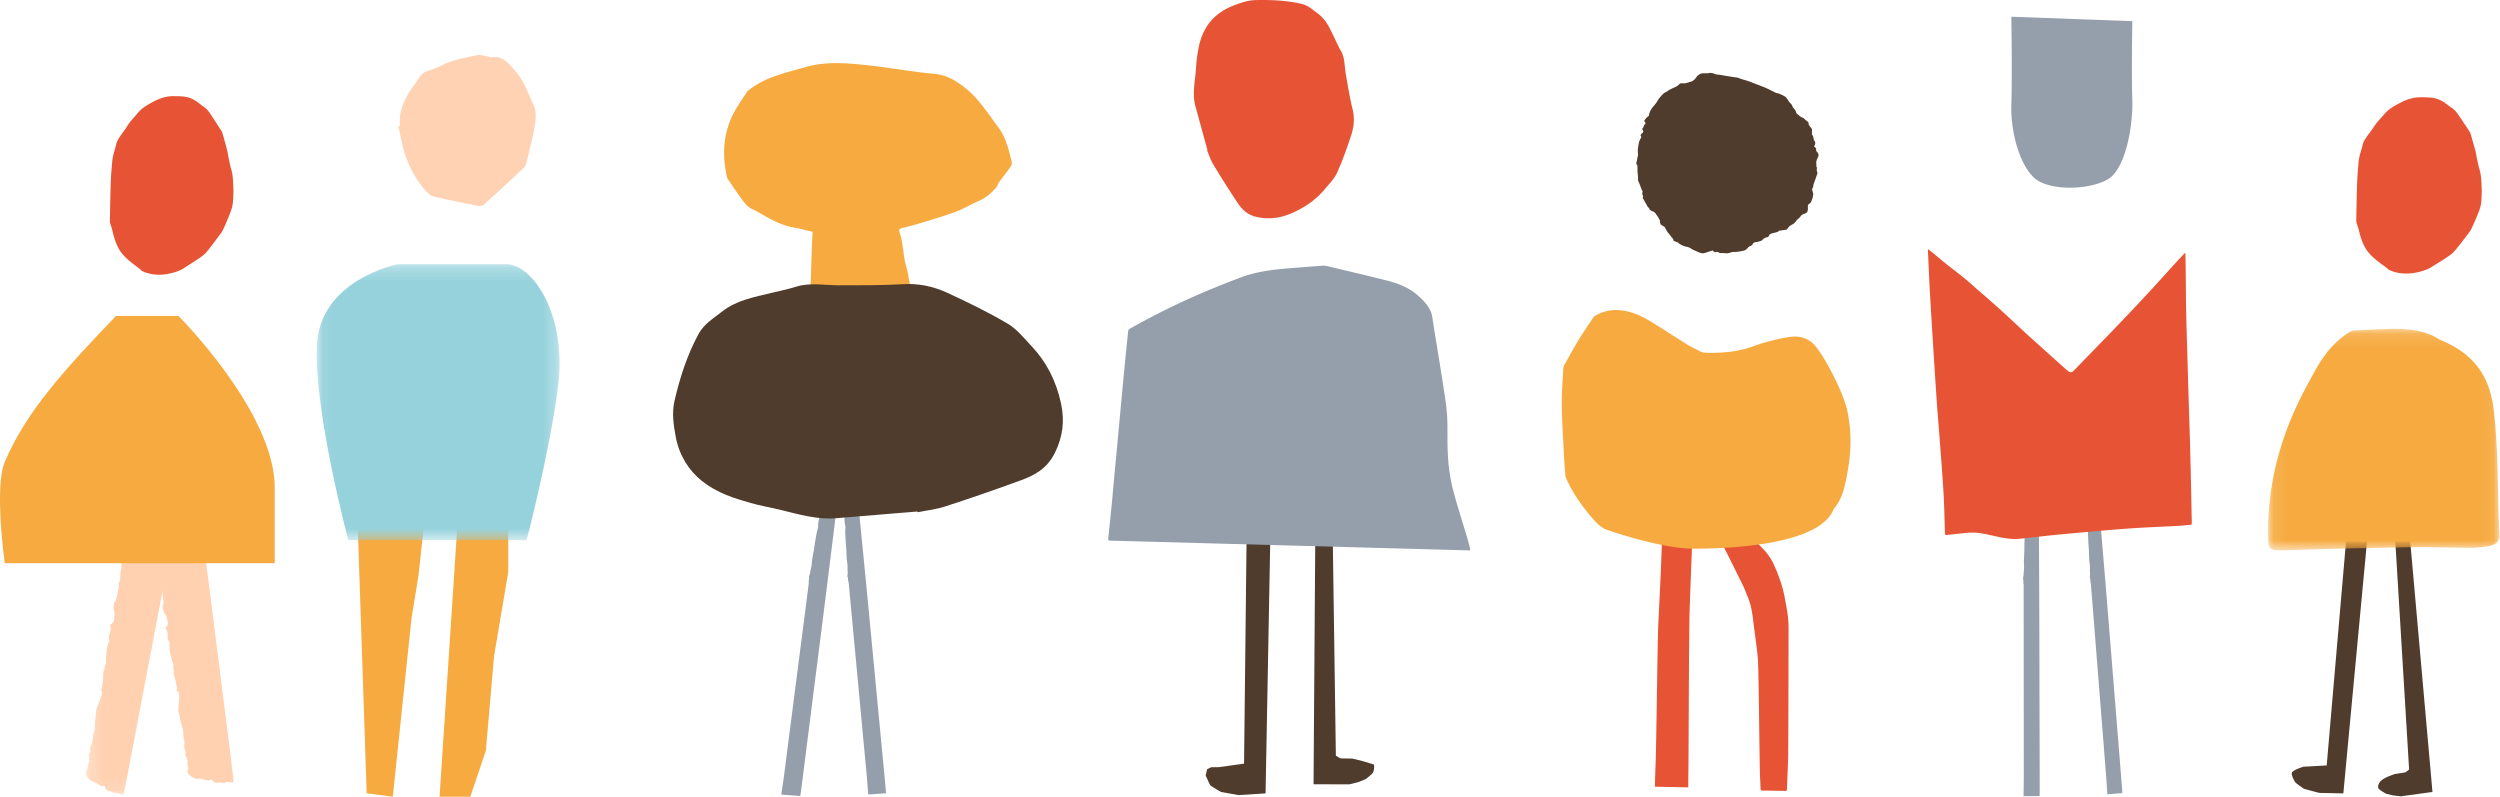
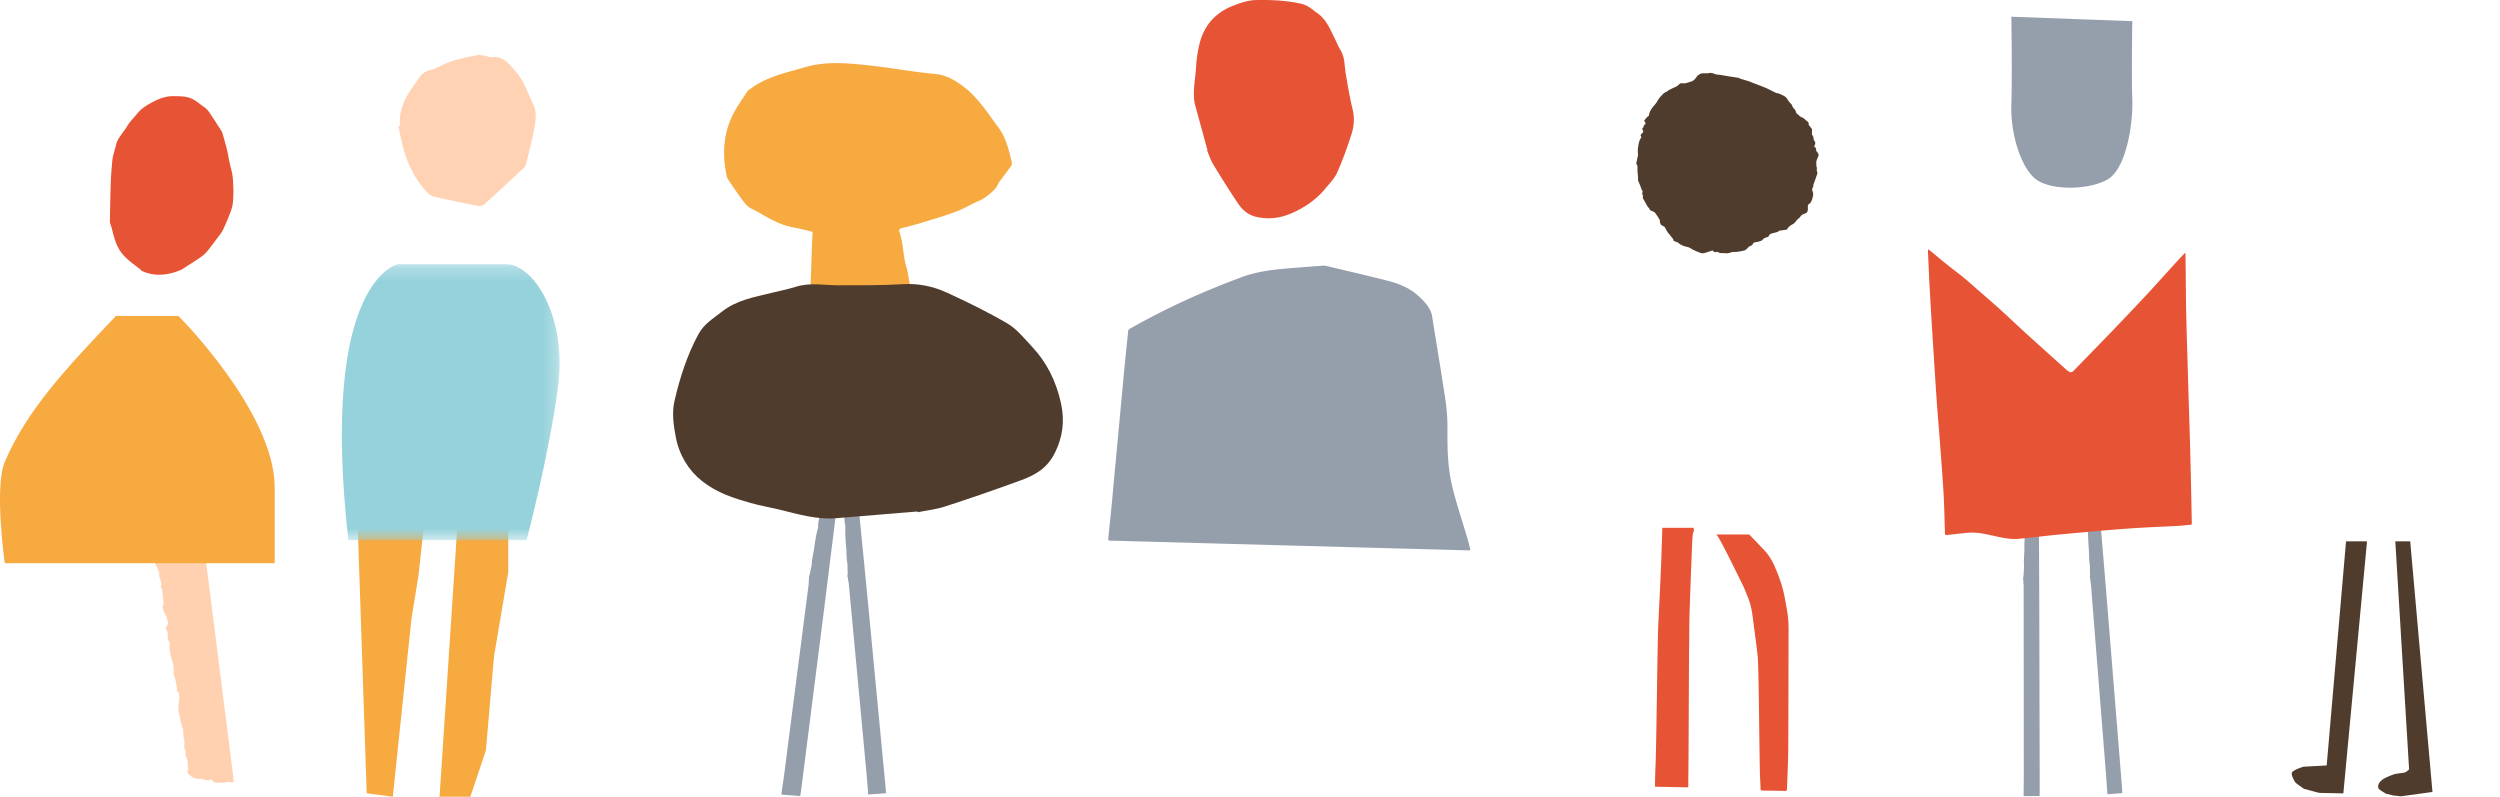
<svg xmlns="http://www.w3.org/2000/svg" xmlns:xlink="http://www.w3.org/1999/xlink" width="182" height="58" viewBox="0 0 182 58">
  <defs>
    <path id="a" d="M7.18 22.883H.229V.052h6.95v22.831z" />
    <path id="c" d="M17.741 20.325V.233H.053v20.092h17.688z" />
    <path id="e" d="M16.927.117V16.25H.092V.117h16.835z" />
  </defs>
  <g fill="none" fill-rule="evenodd">
    <g transform="translate(6 35)">
      <mask id="b" fill="#fff">
        <use xlink:href="#a" />
      </mask>
-       <path fill="#FFD1B1" d="M1.303 15.115l.112.027c.029-.232.06-.457.085-.682.012-.113.016-.226.02-.34.002-.031-.012-.064-.009-.095.004-.05.01-.1.026-.146.02-.063.066-.12.075-.184.02-.125.02-.244.09-.366.05-.086.007-.224.01-.338.002-.074.01-.147.019-.22.021-.207.036-.414.07-.619.021-.125.064-.249.115-.365a.448.448 0 0 0 .025-.297.694.694 0 0 1 .047-.383.884.884 0 0 0 .022-.623.508.508 0 0 0 .305-.532c-.007-.087.03-.177.028-.266-.003-.08-.04-.159-.049-.24-.013-.115-.032-.235-.014-.347.02-.122.013-.263.142-.348.027-.018.027-.078.036-.12.025-.104.048-.209.07-.314.025-.113.053-.226.071-.34.026-.156.09-.311.025-.473-.004-.011 0-.03.008-.04.162-.228.112-.493.137-.747.014-.145.081-.289.08-.432-.003-.22-.048-.438-.07-.658-.005-.054.011-.11.02-.165.005-.023.03-.055.022-.066-.147-.211.116-.29.14-.446.04-.259.242-.462.224-.748-.01-.164.054-.337.102-.5.056-.19.133-.372.194-.56.01-.03-.016-.071 0-.1.015-.04.036-.08.045-.123.02-.088.03-.178.053-.266.026-.103.062-.205.094-.307.046-.143.084-.289.142-.426.057-.134.136-.258.204-.387.008-.017.02-.039.015-.054-.083-.285.06-.526.144-.78a.276.276 0 0 0-.014-.16c-.038-.11-.035-.199.092-.24-.063-.191-.003-.274.184-.24.881.16 1.761.324 2.642.486.092.017.108.066.092.154-.17.926-.337 1.854-.506 2.78-.225 1.228-.45 2.455-.677 3.682-.191 1.03-.387 2.058-.583 3.087l-1.001 5.254-.91 4.791c-.131.69-.265 1.38-.399 2.07-.027.14-.053.282-.094.418-.04.127-.081.124-.192.054-.09-.058-.2-.088-.32-.137-.074.087-.166.035-.268-.015a1.182 1.182 0 0 0-.261-.084.385.385 0 0 1-.314-.292c-.024-.087-.045-.137-.153-.056-.04.029-.164-.04-.24-.082-.134-.073-.233-.185-.402-.223-.293-.067-.474-.295-.598-.567-.064-.14-.004-.236.074-.342.036-.048.045-.117.059-.179.017-.079.009-.167.042-.237.101-.218.06-.44.045-.664-.001-.014-.007-.034 0-.041.18-.186.033-.442.141-.642.15-.278.113-.6.208-.887.089-.27.076-.539.09-.812.01-.208.054-.415.078-.623.014-.112-.006-.233.03-.337.093-.273.213-.538.312-.81.047-.129.077-.267.103-.403.007-.038-.027-.085-.047-.125-.02-.045-.046-.087-.088-.162" mask="url(#b)" />
    </g>
    <path fill="#FFD1B1" d="M12.789 50.222l.123-.008c-.044-.223-.084-.441-.13-.658-.024-.108-.057-.214-.088-.32-.009-.03-.033-.057-.04-.087a.56.56 0 0 1-.02-.144c.001-.064.029-.13.018-.192-.02-.121-.057-.233-.025-.366.023-.095-.064-.21-.098-.318-.022-.068-.036-.14-.051-.21-.044-.198-.096-.395-.126-.594a1.381 1.381 0 0 1 .001-.373.403.403 0 0 0-.07-.283.618.618 0 0 1-.074-.37.799.799 0 0 0-.176-.585c.195-.162.239-.37.143-.583-.035-.08-.026-.174-.057-.255-.028-.074-.091-.137-.126-.209-.05-.104-.11-.21-.127-.319-.019-.119-.07-.248.035-.365.022-.024.003-.08 0-.121a22.554 22.554 0 0 0-.03-.313c-.01-.112-.017-.225-.035-.336-.024-.153-.007-.316-.126-.447-.008-.009-.01-.028-.005-.04.094-.259-.043-.49-.098-.733-.032-.14-.01-.292-.057-.425-.074-.203-.19-.393-.282-.591-.023-.049-.024-.106-.032-.16-.004-.022.012-.059 0-.067-.219-.154.027-.304.002-.455-.042-.252.1-.5-.01-.76-.063-.15-.052-.329-.055-.495-.003-.192.018-.384.021-.576 0-.03-.04-.062-.033-.093.003-.042.012-.085.008-.127-.007-.088-.027-.175-.031-.263-.006-.104-.002-.208-.001-.313.001-.146-.007-.292.01-.437.015-.14.056-.28.085-.42.004-.017.008-.04-.002-.053-.177-.241-.107-.507-.101-.767 0-.048-.032-.104-.066-.145-.075-.092-.1-.174.018-.249-.126-.16-.09-.254.113-.277.959-.109 1.919-.212 2.879-.318.1-.011.132.03.144.116.12.911.247 1.82.37 2.73.162 1.207.324 2.413.483 3.619.133 1.012.26 2.025.389 3.037l.653 5.174.599 4.717c.086.68.17 1.36.253 2.04.017.138.036.276.036.415 0 .13-.043.139-.18.105-.113-.027-.235-.022-.373-.033-.05.102-.161.08-.282.064a1.403 1.403 0 0 0-.296-.002c-.18.014-.32-.04-.417-.18-.053-.074-.09-.114-.176-.008-.031.039-.182.01-.273-.006-.162-.03-.3-.104-.486-.09-.324.024-.583-.136-.799-.352-.11-.111-.08-.219-.032-.34.021-.055.008-.122.002-.183-.008-.078-.044-.158-.033-.233.035-.232-.078-.427-.166-.63-.006-.012-.018-.03-.013-.039.125-.224-.107-.42-.06-.637.064-.301-.077-.59-.071-.885.006-.276-.094-.522-.167-.78-.056-.197-.078-.402-.12-.602-.022-.108-.08-.215-.077-.321.008-.281.047-.562.062-.843a2.24 2.24 0 0 0-.023-.406c-.005-.036-.055-.07-.088-.102-.036-.035-.076-.067-.143-.125" />
    <path fill="#F6AA40" d="M8.444 23h4.544S20 29.995 20 35.498V41H.346s-.778-5.533 0-7.368C1.926 29.902 4.79 26.824 8.444 23" />
    <path fill="#E75435" d="M10.332 19.722c-.039-.019-.066-.07-.104-.1-.285-.224-.58-.435-.853-.67-.296-.255-.563-.536-.749-.885-.22-.411-.345-.851-.45-1.3-.04-.175-.106-.343-.154-.515A.63.63 0 0 1 8 16.071c.02-.932.031-1.863.064-2.794.019-.527.063-1.053.112-1.577.038-.408.192-.792.282-1.189.06-.27.213-.48.362-.696.14-.203.293-.397.421-.607.224-.365.526-.666.798-.993.305-.366.705-.588 1.111-.805.464-.248.956-.42 1.494-.41.28.006.562.002.837.043.318.049.611.184.873.374.166.12.32.254.49.366.275.182.434.453.606.714.222.337.442.675.658 1.015a.858.858 0 0 1 .098.226c.115.4.23.802.332 1.207.057.225.085.457.133.685.052.246.103.492.172.734.114.4.122.81.141 1.22.004.074.001.148.001.221l.015.001c-.016.337-.011.676-.054 1.01-.03.236-.107.472-.194.697-.158.409-.325.815-.515 1.21-.098.203-.248.381-.384.564-.275.367-.54.744-.842 1.089-.167.191-.39.34-.604.486-.368.25-.751.48-1.122.727 0 0-1.529.828-2.953.133" />
    <path fill="#F6AA40" d="M26 37l.694 20.752 1.901.248 1.36-12.957.51-3.14L31 37zM33.38 37L32 58h2.241l1.132-3.367.592-6.856L37 41.659V37z" />
    <path fill="#FFD2B4" d="M29.123 9.161L29 9.177c.15.657.254 1.328.46 1.967.336 1.048.853 2.012 1.61 2.83.13.14.3.291.475.331 1.096.25 2.197.475 3.3.69a.535.535 0 0 0 .402-.113c.951-.86 1.891-1.73 2.828-2.605a.8.8 0 0 0 .233-.364c.227-.94.478-1.878.635-2.83.076-.461.103-1.017-.09-1.415-.404-.83-.666-1.733-1.304-2.459-.49-.556-.887-1.164-1.767-1.04-.123.017-.258-.064-.39-.085-.21-.034-.435-.113-.633-.073-.668.134-1.338.277-1.986.483-.488.155-.927.478-1.419.6-.39.096-.652.258-.852.58-.135.214-.288.417-.433.625-.6.86-1.059 1.766-.946 2.862" />
    <g transform="translate(23 19)">
      <mask id="d" fill="#fff">
        <use xlink:href="#c" />
      </mask>
-       <path fill="#96D2DC" d="M2.36 20.325S-.103 11.149.061 6.245C.225 1.34 5.973.233 5.973.233h7.883c1.97 0 4.434 3.797 3.777 8.86-.657 5.062-2.3 11.232-2.3 11.232H2.36z" mask="url(#d)" />
+       <path fill="#96D2DC" d="M2.36 20.325C.225 1.34 5.973.233 5.973.233h7.883c1.97 0 4.434 3.797 3.777 8.86-.657 5.062-2.3 11.232-2.3 11.232H2.36z" mask="url(#d)" />
    </g>
    <path fill="#503C2D" d="M168.696 55.762l-1 .054s-.838.246-.858.464c-.02.218.18.536.228.636.049.1.668.512.668.512l1.1.294 1.761.036 1.724-18.35h-1.528l-1.408 16.315-.687.04zM173.175 57.436c.072.082.515.341.515.341l.512.128.587.065 2.295-.315-1.62-18.246h-1.086l1.005 16.607s-.257.22-.3.22c-.043 0-.728.109-.728.109s-.334.107-.652.257c-.688.324-.599.752-.528.834" />
    <g transform="translate(165.026 23.82)">
      <mask id="f" fill="#fff">
        <use xlink:href="#e" />
      </mask>
-       <path fill="#F6AA40" d="M16.522 6.06c-.237-2.01-1.038-3.986-3.935-5.155C10.854-.235 8.564.182 6.39.233c-.234.005-.5.195-.695.336-1.434 1.036-2.057 2.36-2.758 3.648C.92 7.919-.051 11.723.109 15.637c.018.453.158.634.878.61 3.156-.1 6.313-.18 9.47-.232 1.476-.024 2.952.037 4.43.045.343.002.693-.042 1.036-.081.709-.082 1.028-.324 1.003-.868-.143-3.017-.051-6.051-.404-9.05" mask="url(#f)" />
    </g>
-     <path fill="#E75435" d="M173.905 19.641c-.04-.018-.068-.07-.107-.1-.289-.22-.589-.428-.866-.66-.3-.252-.572-.53-.76-.874-.224-.406-.351-.84-.458-1.284-.04-.172-.107-.338-.157-.508a.607.607 0 0 1-.021-.179c.019-.92.031-1.84.065-2.759.019-.52.064-1.039.113-1.556.039-.403.196-.782.286-1.174.062-.267.217-.473.368-.687.142-.2.298-.392.428-.6.227-.36.534-.657.81-.98.31-.361.717-.58 1.13-.795.47-.245.97-.415 1.517-.404.284.005.571.001.85.042.324.048.621.182.888.369.168.118.325.25.498.362.278.179.44.447.615.705.225.332.448.666.668 1.002a.835.835 0 0 1 .1.223c.116.396.233.792.337 1.19.058.223.086.453.135.678.053.243.105.486.175.724.115.396.124.801.143 1.206.004.072 0 .145 0 .218h.016c-.016.333-.011.668-.055.997a2.942 2.942 0 0 1-.197.688c-.16.404-.33.806-.523 1.196-.1.2-.252.376-.39.556-.28.362-.549.734-.855 1.075-.17.19-.397.336-.614.48-.374.248-.763.474-1.14.718 0 0-1.553.818-3 .131" />
-     <path fill="#503C2D" d="M89.801 55.7l-1.114.154-.51-.001-.301.148-.104.453s.256.584.32.691c.065.108.802.512.802.512l1.26.226 1.979-.123.384-20.704-1.74-.17-.21 18.707-.766.107zM100.03 55.66c.031.229-.02.5-.086.602-.066.102-.517.457-.517.457l-.549.22-.643.161-2.609-.005.14-19.932 1.23-.026.255 17.876s.323.205.37.199c.048-.006.83.012.83.012l.768.188.81.248z" />
    <path fill="#E75435" d="M87.9 10.917c-.292-1.068-.584-2.136-.879-3.203-.2-.728-.078-1.523.009-2.312.047-.424.052-.841.116-1.267.108-.722.234-1.448.698-2.191.399-.638 1.052-1.186 1.905-1.518.506-.198 1.069-.405 1.655-.42 1.174-.029 2.284.035 3.304.264.53.118.831.429 1.193.686.675.482.93 1.168 1.254 1.82.15.304.279.617.453.91.308.518.266 1.14.367 1.718.15.86.29 1.724.497 2.566.145.588.112 1.203-.097 1.845-.3.92-.628 1.846-1.039 2.768-.18.405-.576.813-.909 1.21-.61.727-1.426 1.32-2.46 1.756-.827.347-1.573.41-2.325.278-.849-.15-1.239-.6-1.568-1.094a76.132 76.132 0 0 1-1.75-2.764c-.197-.325-.307-.69-.456-1.036.01-.006.022-.01.033-.016" />
    <path fill="#959FAB" d="M107.029 40.071l-1.499-.041-5.702-.155-6.42-.175-3.548-.096-7.966-.216c-.34-.01-.682-.02-1.023-.026-.15-.002-.204-.033-.196-.111.091-.87.181-1.738.266-2.608.055-.557.1-1.114.151-1.671l.248-2.62c.154-1.648.304-3.297.46-4.946.106-1.106.217-2.213.333-3.32.006-.054.056-.117.126-.157a53.028 53.028 0 0 1 5.293-2.62 64.658 64.658 0 0 1 2.848-1.136c.893-.332 1.927-.507 3.004-.603.959-.085 1.923-.156 2.886-.229a1.02 1.02 0 0 1 .293.025c1.464.35 2.937.69 4.386 1.058.883.223 1.609.544 2.144.994.483.406.87.826 1.059 1.29.095.234.11.477.148.718.241 1.479.484 2.959.715 4.439.118.759.25 1.518.306 2.278.057.772.023 1.545.04 2.318.023 1.049.122 2.096.386 3.136.3 1.18.691 2.352 1.04 3.528.08.275.149.55.22.826.01.033.002.066.002.12" />
    <path fill="#E75435" d="M126.869 42.584c.153.3.264.634.396.951.224.538.303 1.125.375 1.717.107.871.244 1.738.325 2.613.084.918.118 7.894.172 8.816.014.242.024.485.03.728.004.104.03.144.12.144.548.004 1.096.017 1.643.026.156.002.158-.006.164-.205.027-.78.065-1.56.083-2.34.02-.892.026-7.835.03-8.727.001-.432.01-.868-.033-1.295-.048-.48-.146-.951-.23-1.424-.152-.864-.44-1.664-.78-2.426a4.099 4.099 0 0 0-.791-1.18c-.345-.355-.684-.72-1.031-1.073h-2.397c.202.122 1.581 3.005 1.924 3.675M120.947 40.586c-.059 1.627-.147 3.252-.223 4.878-.066 1.405-.137 8.86-.201 10.266-.021.466-.029.933-.042 1.4-.001.042.004.084.006.144l2.418.046c.004-.397.004-.788.01-1.18.017-.97.038-7.99.053-8.96.014-.879.008-1.757.035-2.634.053-1.68.122-3.36.187-5.04.008-.215.03-.428.05-.641a.32.32 0 0 1 .042-.134c.052-.081.04-.15.017-.247l-.01-.06h-2.274c-.02.72-.042 1.441-.068 2.162" />
    <path fill="#503C2D" d="M132.366 11.4a.287.287 0 0 0-.048-.299c-.057-.066-.13-.125-.098-.234.01-.034-.031-.087-.06-.123-.027-.033-.07-.053-.094-.07.08-.168.141-.31 0-.448-.015-.014-.02-.04-.024-.062-.022-.124-.023-.254-.124-.353-.013-.012-.007-.045-.007-.068v-.345c-.001-.01-.013-.022-.021-.032-.066-.084-.133-.168-.197-.253-.012-.015-.025-.036-.022-.051.025-.138-.069-.208-.166-.28-.097-.072-.177-.184-.286-.22-.178-.055-.272-.2-.414-.29-.02-.013-.027-.049-.038-.075-.027-.065-.045-.135-.082-.194-.039-.06-.104-.105-.143-.165-.048-.075-.076-.161-.119-.24-.016-.028-.05-.046-.073-.071-.039-.044-.079-.088-.114-.135-.085-.112-.147-.252-.256-.335-.14-.107-.315-.173-.48-.248-.058-.027-.136-.015-.194-.042-.204-.095-.4-.201-.603-.298a5.922 5.922 0 0 0-.392-.167c-.21-.084-.422-.161-.633-.242-.124-.048-.245-.102-.37-.144-.186-.062-.375-.114-.562-.172-.075-.025-.146-.065-.222-.083-.1-.023-.202-.03-.303-.046-.225-.035-.45-.072-.674-.109-.118-.02-.236-.042-.354-.06-.114-.019-.241-.01-.341-.055-.176-.08-.342-.111-.528-.052-.034.011-.078-.008-.117-.007-.122.004-.248-.005-.364.023-.088.02-.165.089-.245.14a.22.22 0 0 0-.062.068c-.123.19-.264.356-.512.4-.035.006-.068.027-.103.036-.09.025-.179.057-.27.067-.09.01-.183-.01-.274-.004a.218.218 0 0 0-.124.065.84.84 0 0 1-.281.204c-.174.071-.34.158-.507.245-.052.026-.087.089-.14.106-.207.066-.323.235-.457.375-.124.13-.201.301-.308.449-.086.119-.19.226-.277.344-.12.162-.21.336-.237.537a.101.101 0 0 1-.036.065.98.98 0 0 0-.254.255c-.024.034-.046.07-.067.104.09.062.136.21.075.24-.095.047-.094.136-.126.205-.028.059-.128.11-.06.194.082.102.061.184-.04.26-.025.018-.054.04-.07.066-.017.03-.042.084-.028.1.084.094.014.175-.026.246-.121.216-.133.454-.173.686-.02.12-.004.245-.003.367 0 .012.01.024.01.036 0 .037 0 .074-.005.11-.008.046-.024.091-.034.137-.02.099-.033.199-.06.295-.028.095-.038.181.028.265.016.02.026.048.027.072.004.1.007.2.006.3-.003.24.06.476.034.717a.077.077 0 0 0 .009.037c.048.115.1.23.145.346.043.109.079.221.121.33.013.032.04.059.072.102-.037.1-.06.22.024.338.007.01.006.033 0 .045-.044.078-.007.14.034.205.043.067.077.14.117.21.069.123.139.246.21.368.003.007.014.012.021.017.02.014.055.025.058.042.022.14.157.206.251.235.168.053.229.174.31.29a2.3 2.3 0 0 1 .148.236c.035.066.094.145.08.204-.022.097.04.155.061.23.006.016.03.03.049.041.08.05.163.094.24.147.02.013.022.05.035.074.056.1.11.2.17.296.03.047.076.085.11.13.083.104.163.21.244.314.003.004.015.002.018.006.016.026.04.053.043.08.006.068.016.12.103.134.051.009.098.045.164.078.069-.036.097.047.154.087.173.12.365.205.579.243.082.015.162.051.238.086.052.024.092.072.144.096.201.092.4.191.61.262a.505.505 0 0 0 .326-.006c.024-.01.23-.077.549-.177.067.072.138.142.183.129.114-.035.226-.032.321.055.01.009.033.004.05.004.126.004.253-.002.376.015.154.023.29-.025.429-.067.047-.014.097-.033.144-.03.272.017.533-.043.792-.1a.446.446 0 0 0 .173-.104c.06-.05.107-.115.166-.166.086-.075.234-.071.282-.194.04-.1.116-.13.219-.144.11-.015.22-.042.327-.076.064-.02.139-.052.175-.101.082-.112.197-.15.323-.183.052-.014.124-.053.135-.094.03-.113.113-.147.21-.18.183-.064.39-.064.547-.196-.109.033-.013-.021.03-.01.16-.023.322-.045.482-.07.023-.004.054-.019.063-.037.091-.184.255-.284.434-.377.07-.036.121-.108.177-.166.031-.034.05-.078.082-.11.09-.09.206-.166.272-.27a.452.452 0 0 1 .24-.182c.091-.037.215-.072.25-.142.053-.102.056-.236.05-.354-.007-.12.003-.19.11-.253.126-.076.153-.207.2-.323.04-.099.054-.208.074-.314a.396.396 0 0 0-.003-.128c-.02-.145-.14-.289 0-.435.016-.017.007-.056.01-.084.006-.037.006-.077.018-.112.041-.122.087-.242.13-.363.05-.14.097-.279.158-.457.002-.098-.108-.238-.015-.393-.067-.07-.066-.07-.055-.169.001-.015-.009-.03-.009-.046 0-.09-.018-.184.003-.269.028-.115.083-.226.132-.336M130.838 17.265a.204.204 0 0 0 .051-.019.234.234 0 0 0-.051.02" />
-     <path fill="#F6AA40" d="M134.633 30.805c-.06-.445-.128-.895-.26-1.32-.3-.958-.747-1.855-1.216-2.737-.265-.499-.569-.981-.903-1.438-.442-.604-1.096-.884-1.872-.79-.628.075-1.251.24-1.868.403-.532.142-1.044.368-1.577.503-.87.222-1.757.27-2.644.26a1.251 1.251 0 0 1-.59-.138c-.294-.156-.6-.297-.882-.472-.853-.53-1.69-1.081-2.544-1.607-.798-.49-1.631-.89-2.64-.897-.56-.003-1.057.154-1.536.43a.257.257 0 0 0-.084.077c-.353.532-.72 1.056-1.051 1.6-.38.623-.728 1.262-1.087 1.896a.496.496 0 0 0-.069.21c-.043.882-.119 1.766-.112 2.645.01 1.101.083 2.199.137 3.297.028.583.069 1.165.11 1.747.01.122.028.25.077.36.458 1.019 1.082 1.931 1.81 2.78.337.394.66.783 1.188.972 0 0 3.836 1.34 6.21 1.356 2.374.016 9.252-.214 10.259-2.881.44-.512.67-1.11.814-1.734.347-1.503.534-3.01.33-4.522" />
    <path fill="#959FAB" d="M154.475 57.252l-.155-1.941c-.12-1.496-.242-2.992-.363-4.487l-.397-4.923-.235-2.89-.286-3.444-.217-2.6c-.006-.082-.018-.122-.046-.116-.277.057-.554.113-.831.173-.059.013-.065.1-.022.257-.031.065-.02.144.005.234.011.04.023.095.025.14.009.247-.001.494.06.73a.248.248 0 0 1 .003.052c-.003.13-.01.26-.009.392.001.136.01.275.015.413.004.099.007.198.012.296.005.084.015.167.02.25.003.04.002.08.003.12 0 .03.012.06.013.09.007.18.008.362.017.543.008.157.011.327.036.47.043.252.01.48.033.72.014.144-.053.275.018.43.004.009 0 .043.002.064.005.052.007.105.016.152l.026.14 1.11 14.001.088 1.305.233-.014.64-.057c.014.007.026.008.036-.003l.13-.011c.04.037.053.03.047-.092-.005-.13-.016-.263-.027-.394M148.49 57.466c0-.649-.001-1.297-.003-1.946l-.011-4.501-.011-4.938-.008-2.9-.017-3.454c-.004-.869-.01-1.738-.013-2.607 0-.083-.01-.124-.04-.12-.3.037-.598.072-.897.111-.063.009-.078.096-.045.255-.039.062-.034.142-.014.234a.629.629 0 0 1 .014.142c-.011.246-.042.492.003.731a.212.212 0 0 1-.001.052c-.014.13-.032.259-.042.391-.01.135-.013.275-.018.413-.005.098-.01.197-.012.296-.002.084.001.167 0 .25 0 .04-.004.08-.007.12-.003.03.008.061.007.09-.008.182-.022.362-.028.544-.005.157-.015.326-.001.471.025.254-.028.48-.025.72.002.145-.079.27-.017.43.003.01-.003.043-.003.064 0 .052 0 .106.004.154l.017.14.01 14.042-.016 1.308.25.003.685-.01c.014.008.027.01.038 0l.138-.001c.04.04.055.034.06-.088.004-.131.003-.264.003-.396" />
    <path fill="#E75435" d="M159.098 18.397c.008.485.018.953.023 1.42.012.974.012 1.947.034 2.92.03 1.4.077 2.8.117 4.2.023.807.047 1.613.072 2.42.028.924.059 1.848.085 2.773.022.747.038 1.494.058 2.241.025.945.052 2.642.075 3.588.006.252-.005.246-.157.254-.265.014-.53.054-.796.069-1.255.068-2.511.111-3.766.204-1.614.118-3.228.268-4.842.419-1.01.094-2.018.226-3.027.32-1.23.115-2.46-.548-3.69-.44-.497.043-.996.103-1.494.157-.196.021-.193.02-.203-.297-.028-.918-.044-1.84-.098-2.753-.08-1.335-.185-2.665-.285-3.996-.064-.866-.143-1.727-.203-2.593a625.806 625.806 0 0 1-.263-4.04c-.085-1.355-.17-2.709-.245-4.064-.055-.981-.094-1.965-.14-2.947 0-.025.004-.05.01-.109.105.079.203.147.297.225.365.3.727.609 1.094.902.389.312.785.601 1.173.917.33.268.651.56.976.843.564.492 1.13.978 1.69 1.483.574.518 1.14 1.06 1.711 1.584.547.5 1.097.993 1.646 1.488.492.443.985.886 1.478 1.326.063.056.132.1.2.144.122.08.232.041.346-.076.936-.968 1.875-1.924 2.81-2.896.834-.868 1.666-1.741 2.492-2.629.72-.773 1.43-1.57 2.145-2.355.197-.217.397-.425.597-.636.023-.024.048-.04.08-.066" />
    <path fill="#959FAB" d="M155.232 1.541l-8.806-.324s.068 4.217 0 6.42c-.067 2.203.745 4.666 1.83 5.443 1.083.778 3.725.778 5.148 0 1.422-.777 1.896-4.212 1.828-5.831-.067-1.62 0-5.708 0-5.708M64.464 57.263c-.061-.651-.122-1.302-.185-1.952l-.43-4.515-.472-4.952c-.092-.97-.184-1.938-.278-2.907-.112-1.155-.226-2.31-.34-3.464l-.257-2.615c-.008-.083-.021-.123-.055-.117-.329.057-.658.113-.986.174-.07.012-.077.1-.026.258-.037.066-.024.145.006.236a.564.564 0 0 1 .03.142c.01.247-.002.496.07.733a.21.21 0 0 1 .004.052c-.003.131-.011.262-.01.395.001.137.01.276.017.415.005.1.009.199.015.298.006.084.017.168.024.251.003.04.002.08.003.121-.001.03.014.06.016.09.008.182.01.364.02.547.009.158.013.328.042.473.051.253.013.482.04.724.016.145-.063.277.02.433.005.008.001.042.004.064.005.052.008.106.018.153l.031.14 1.318 14.085.103 1.313.277-.015.76-.057c.016.007.03.008.042-.003l.154-.011c.049.037.063.031.057-.092-.007-.132-.02-.265-.032-.397M58.329 57.467l.249-1.947.57-4.504.628-4.94.366-2.902c.144-1.152.286-2.305.429-3.457l.322-2.61c.01-.084.006-.125-.032-.124-.357.007-.715.012-1.073.021-.075.002-.104.088-.085.25-.054.06-.06.14-.048.233a.511.511 0 0 1-.001.144c-.045.245-.114.488-.091.732a.184.184 0 0 1-.008.051c-.034.13-.072.256-.1.387-.03.135-.052.274-.076.411-.018.099-.037.197-.052.295-.013.084-.02.167-.033.251-.005.04-.015.08-.024.12-.007.028.002.061-.003.09-.033.18-.073.36-.103.541-.027.157-.06.325-.063.471-.004.257-.096.477-.122.718-.017.145-.129.263-.077.429.003.01-.009.042-.011.064-.006.051-.015.105-.015.153l.001.142-1.809 14.05-.189 1.306.294.028.81.06c.016.008.03.011.045.003l.163.011c.043.045.06.04.082-.081.022-.131.039-.264.056-.396" />
    <path fill="#F6AA40" d="M66.557 22.493l-7.618.087c.072-1.12.144-4.542.219-5.7-.436-.103-.885-.235-1.343-.311-.766-.127-1.436-.456-2.094-.824-.335-.189-.664-.39-1.012-.554-.356-.169-.544-.479-.757-.764-.318-.426-.61-.87-.91-1.31a.762.762 0 0 1-.124-.249c-.33-1.475-.286-2.936.343-4.328.299-.662.746-1.263 1.14-1.883.063-.1.199-.16.302-.237 1.15-.851 2.538-1.125 3.888-1.522 1.561-.459 3.116-.303 4.673-.136 1.605.172 3.195.475 4.8.62.81.073 1.414.437 2.006.868 1.111.808 1.809 1.95 2.604 3.016.563.756.759 1.628.976 2.499a.449.449 0 0 1-.051.332c-.275.392-.577.766-.857 1.154-.103.142-.149.328-.266.455-.356.389-.753.725-1.261.941-.54.229-1.042.546-1.59.751-.794.298-1.613.538-2.426.788-.505.155-1.015.292-1.529.417-.213.052-.239.144-.178.324.293.869.237 1.74.523 2.612.073.223.478 2.74.542 2.954" />
    <path fill="#503C2D" d="M77.242 29.368c-.357-1.658-1.076-3.03-2.109-4.128-.564-.6-1.122-1.295-1.759-1.669-1.45-.852-2.939-1.58-4.43-2.264-1.039-.477-2.101-.684-3.184-.62-1.55.093-3.114.081-4.674.083-1.052.001-2.12-.222-3.144.105-.58.185-1.177.297-1.766.444-1.266.315-2.563.519-3.666 1.404-.591.474-1.25.843-1.664 1.605-.796 1.465-1.34 3.108-1.745 4.868-.203.88-.06 1.773.087 2.58.248 1.36.95 2.477 1.91 3.237 1.116.885 2.336 1.259 3.554 1.606.72.205 1.446.321 2.168.5 1.344.332 2.686.721 4.035.608 1.978-.165 3.957-.327 5.936-.49l.014.054c.664-.135 1.344-.206 1.989-.416 1.844-.6 3.682-1.233 5.508-1.903.992-.364 1.929-.83 2.52-2.06.525-1.09.705-2.22.42-3.544" />
  </g>
</svg>